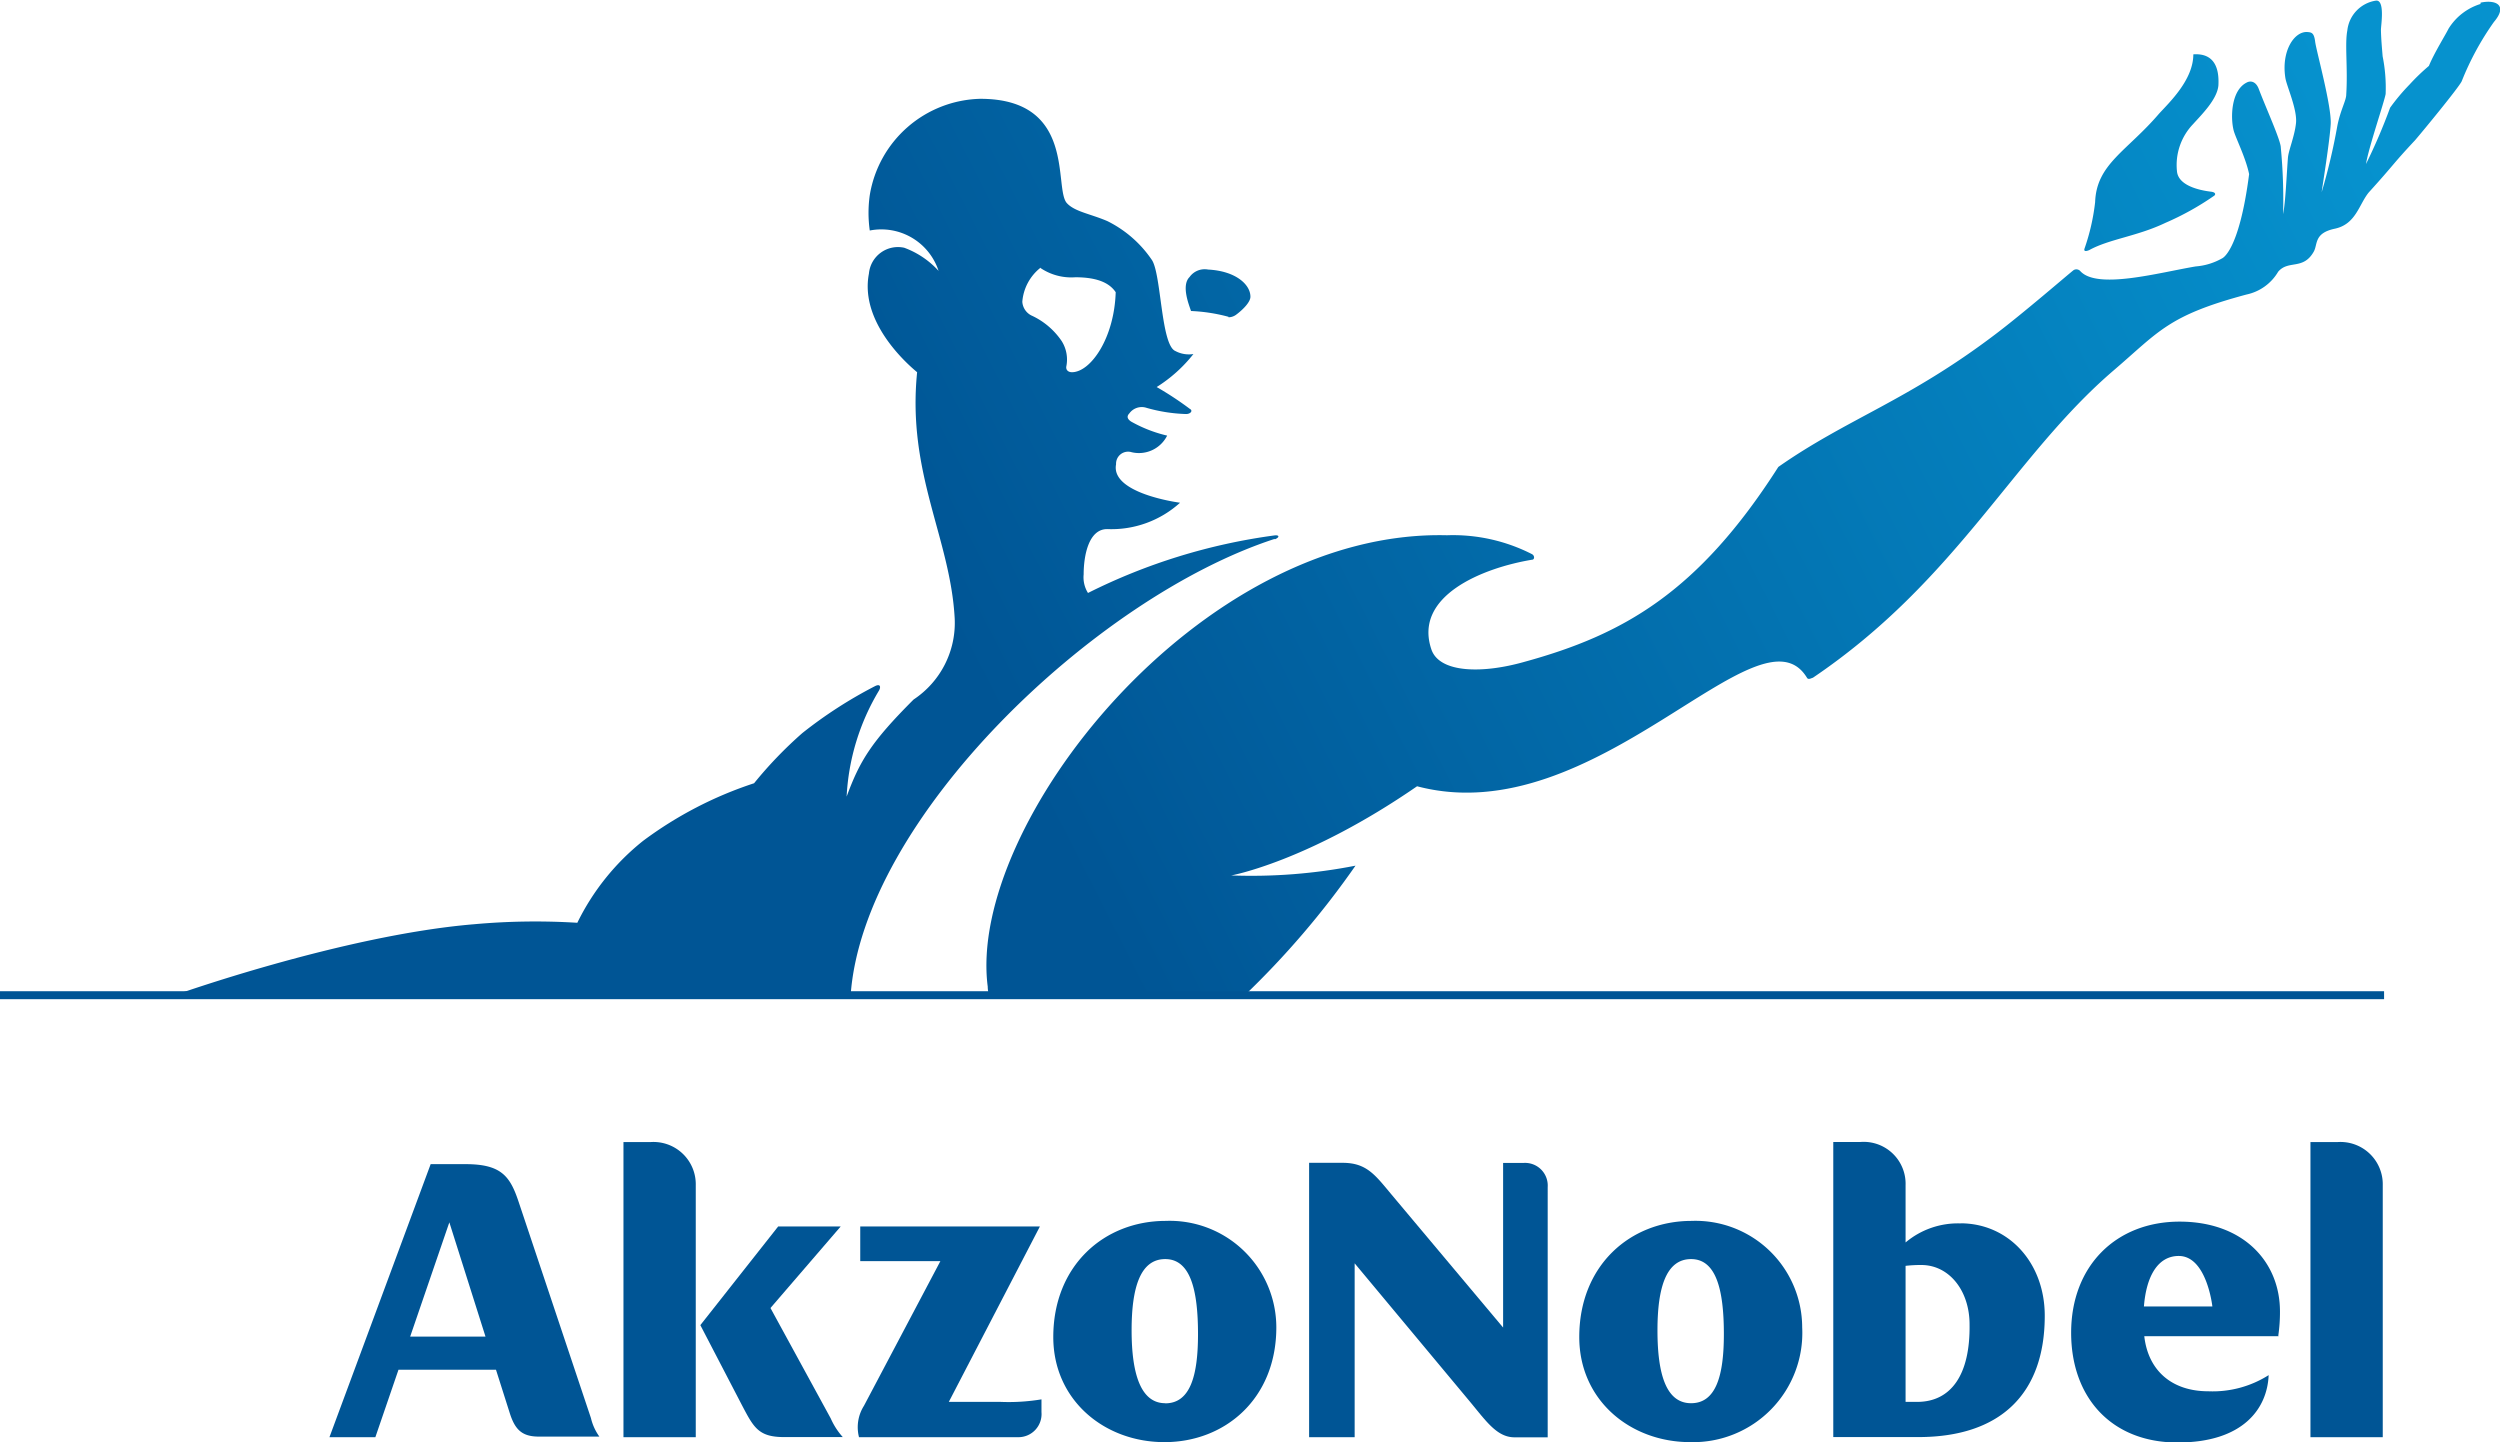
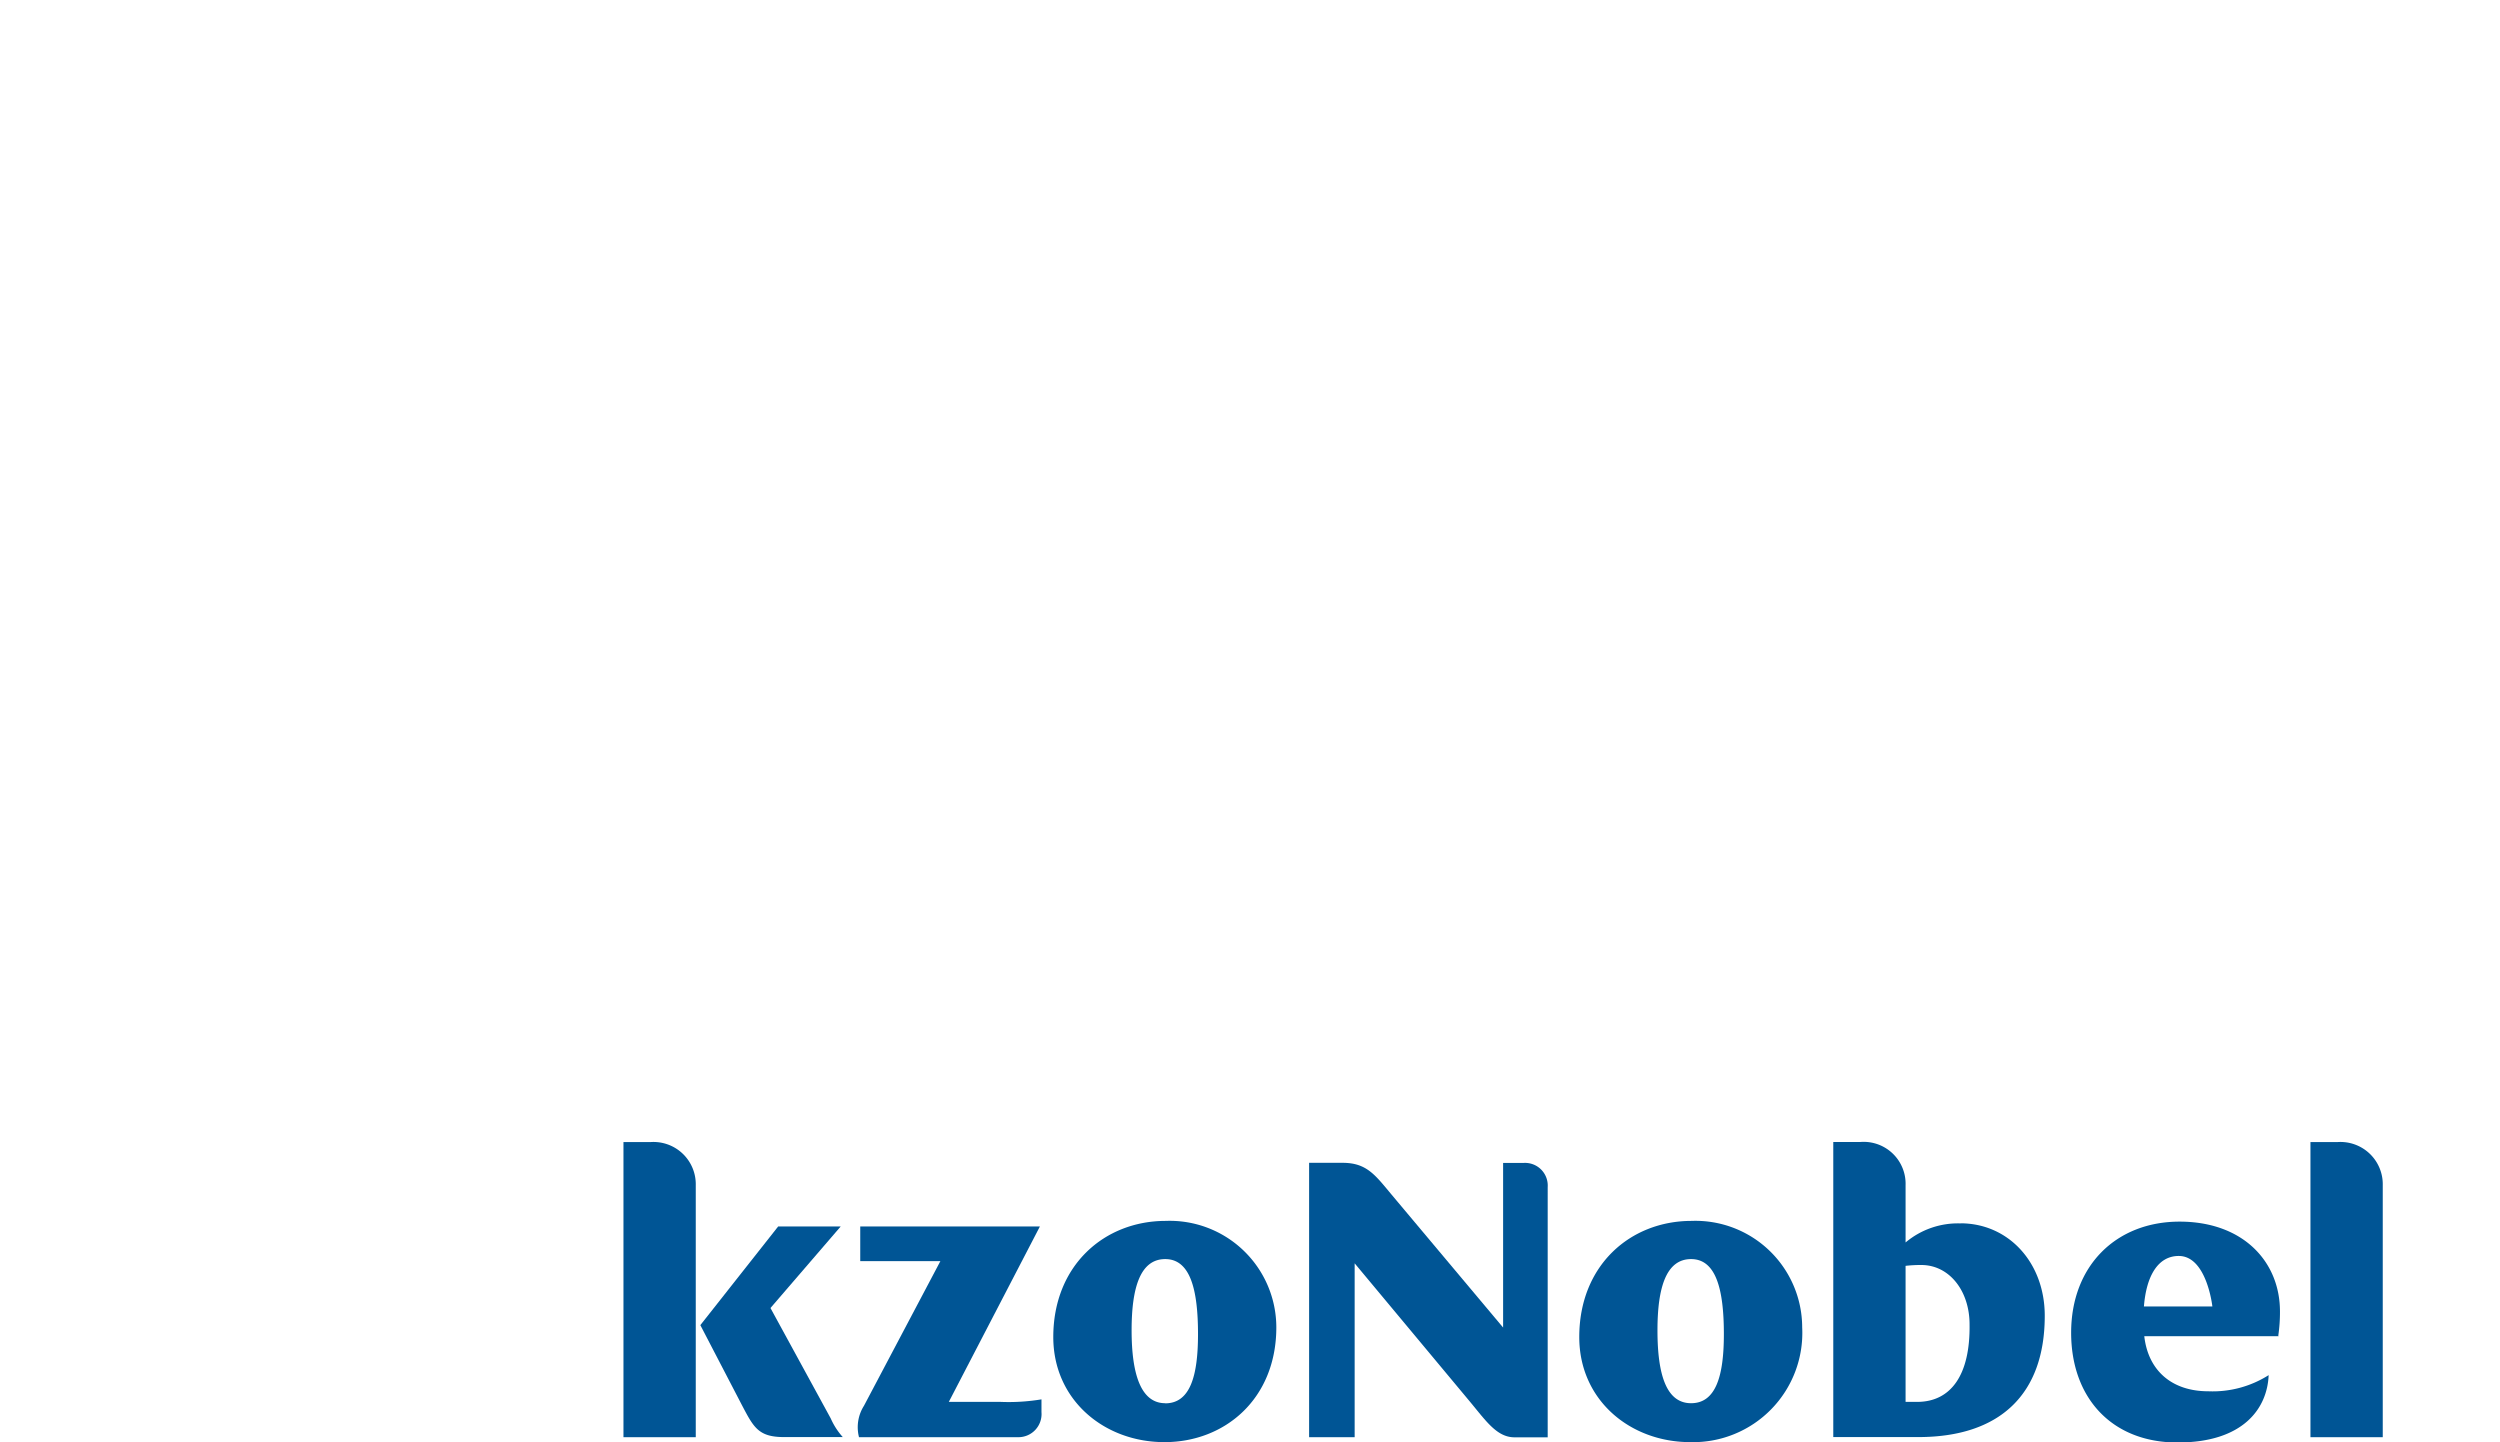
<svg xmlns="http://www.w3.org/2000/svg" viewBox="0 0 207.47 119.69">
  <defs>
    <linearGradient id="a" x1="344.61" y1="754.88" x2="531.09" y2="659.86" gradientTransform="translate(-49.24 -346.55)" gradientUnits="userSpaceOnUse">
      <stop offset="0.34" stop-color="#005595" />
      <stop offset="0.93" stop-color="#0692ce" />
    </linearGradient>
  </defs>
  <title>AkzoNobel logo - Brandlogos.net</title>
-   <path d="M453.63,344.92c1.66-.92,4-1.15,6.32-2.26a23.18,23.18,0,0,0,4.05-2.25c.14-.09.16-.29-.24-.34-1-.12-2.75-.51-2.84-1.72a4.91,4.91,0,0,1,1.33-3.88c.75-.83,2-2.06,2.11-3.21.13-2.3-1.07-2.66-2.08-2.59,0,2.12-2,4-2.85,4.93-2.67,3.12-5.19,4.17-5.3,7.34a17.63,17.63,0,0,1-.87,3.82C453.14,345.08,453.44,345,453.63,344.92Zm-67.58,24c.4-.16.4-.37,0-.33a49,49,0,0,0-15.5,4.78,2.45,2.45,0,0,1-.36-1.54c0-1.52.4-3.81,2-3.76a8.48,8.48,0,0,0,6-2.19s-5.78-.74-5.31-3.19a1,1,0,0,1,1.3-1,2.62,2.62,0,0,0,2.94-1.38,11.3,11.3,0,0,1-3-1.17c-.19-.13-.44-.36-.14-.67a1.27,1.27,0,0,1,1.34-.49,13.25,13.25,0,0,0,3.37.54c.37,0,.6-.28.31-.43a26.76,26.76,0,0,0-2.75-1.81,12,12,0,0,0,3.05-2.74,2.38,2.38,0,0,1-1.5-.25c-1.19-.5-1.16-6.28-1.93-7.53a9.61,9.61,0,0,0-3.71-3.25c-1.39-.6-2.71-.78-3.36-1.49-1.12-1.21.84-8.66-7.19-8.66a9.53,9.53,0,0,0-9.17,8,10.48,10.48,0,0,0,0,2.93,5,5,0,0,1,5.71,3.35,7.2,7.2,0,0,0-2.85-1.92,2.42,2.42,0,0,0-2.93,2.15c-.81,4.19,3.51,7.77,4,8.18-.85,8.42,2.77,13.77,3.12,20.47a7.63,7.63,0,0,1-3.41,6.69c-3.53,3.53-4.47,5.1-5.56,8.06a18.93,18.93,0,0,1,2.69-8.81c.15-.26.14-.61-.37-.34a36.72,36.72,0,0,0-6,3.88,34.11,34.11,0,0,0-4,4.16,32.18,32.18,0,0,0-9.21,4.78,19.83,19.83,0,0,0-5.46,6.8,56.44,56.44,0,0,0-8.56.12c-10.93.91-25,5.94-25,5.94h56.24C351.85,392.15,371.1,373.74,386.05,368.88Zm-19.43-22.51a4.58,4.58,0,0,0,2.88.76c2,0,2.9.57,3.35,1.24-.12,3.83-2.08,6.62-3.62,6.64-.34,0-.52-.2-.48-.47a2.88,2.88,0,0,0-.38-2.11,6.09,6.09,0,0,0-2.43-2.09,1.37,1.37,0,0,1-.84-1.18A4,4,0,0,1,366.62,346.37Zm15.59,4.08a1.07,1.07,0,0,0,.63-.21c.62-.46,1.2-1.08,1.19-1.5,0-1-1.21-2.13-3.51-2.25a1.54,1.54,0,0,0-1.54.62c-.73.72,0,2.43.12,2.82A14.19,14.19,0,0,1,382.21,350.45Zm103.9-26a4.78,4.78,0,0,0-2.65,2.05c-.22.46-1.21,2.05-1.63,3.09a17.36,17.36,0,0,0-1.61,1.55,16.54,16.54,0,0,0-1.61,1.92,46.86,46.86,0,0,1-2,4.67c.22-1.38,1.51-5.13,1.63-5.81a13.35,13.35,0,0,0-.25-3.13c-.06-.74-.13-1.48-.14-2.21,0-.33.35-2.47-.4-2.41a2.81,2.81,0,0,0-2.39,2.48c-.22,1.13.05,3.13-.09,5.31,0,.51-.47,1.25-.74,2.61a50.07,50.07,0,0,1-1.3,5.5c.08-.61.66-4.16.75-5.64s-1.2-6.11-1.29-6.85-.3-.77-.62-.8c-1.1-.1-2.21,1.57-1.85,3.82.11.67,1,2.62.88,3.74s-.62,2.25-.67,2.88c-.12,1.57-.2,3.69-.4,4.67a46,46,0,0,0-.19-5.52c0-.59-1.25-3.33-1.83-4.87-.25-.66-.71-.69-1-.53-1.3.65-1.35,2.9-1.09,3.95.15.61,1,2.25,1.29,3.65-.84,6.51-2.26,7-2.26,7a5.24,5.24,0,0,1-2.17.66c-3,.5-8.14,1.94-9.57.4a.44.44,0,0,0-.57-.09c-.45.35-4.22,3.61-6.5,5.33-7.26,5.51-12.29,7-18,11-6.65,10.42-12.88,13.93-21.09,16.18-3.53,1-7,.9-7.69-1-1.55-4.47,4.24-6.8,8.34-7.48.22,0,.23-.34,0-.46a14.4,14.4,0,0,0-7.06-1.57c-20.63-.51-39.85,24.09-38.11,37.46,0,.27.06.53.1.79h21.15A71.55,71.55,0,0,0,392.75,396a44.68,44.68,0,0,1-10.31.81s6.35-1.14,15.42-7.4c14.85,3.93,28.42-15.52,32.36-9,.12.2.4,0,.48,0,12-8.11,16.64-18.39,25-25.54,3.75-3.21,4.49-4.53,11-6.27a4,4,0,0,0,2.62-1.89c.85-1,2.07-.11,2.95-1.66.35-.61,0-1.54,1.75-1.91s2-2,2.81-3c2.22-2.45,1.94-2.3,3.85-4.34.71-.83,3.6-4.34,3.87-4.89a23.5,23.5,0,0,1,2.67-4.92c1.21-1.42.13-1.88-1.1-1.61Z" transform="translate(-280.26 -324.16)" style="fill:url(#a)" />
  <path d="M351.54,443.43h13.21a1.92,1.92,0,0,0,1.94-2.08v-1.06a16.6,16.6,0,0,1-3.39.21H359l7.56-14.56H351.65v2.88h6.65l-6.34,12a3.32,3.32,0,0,0-.42,2.58" transform="translate(-280.26 -324.16)" style="fill:#005595" />
  <path d="M338.38,434.13l3.42,6.58c1,1.9,1.38,2.71,3.53,2.71h4.87a5.82,5.82,0,0,1-1-1.55l-5-9.16,5.83-6.77h-5.19Z" transform="translate(-280.26 -324.16)" style="fill:#005595" />
  <path d="M332,443.43h6V422.52a3.51,3.51,0,0,0-3.78-3.58H332v24.49Z" transform="translate(-280.26 -324.16)" style="fill:#005595" />
-   <path d="M329.3,441.84l-6-17.94c-.71-2.14-1.45-3.13-4.41-3.13H316l-8.4,22.66h3.81l1.92-5.6h8.09l1.15,3.62c.43,1.34,1,1.93,2.4,1.93H330A4.35,4.35,0,0,1,329.3,441.84Zm-15-6.76,3.25-9.48,3,9.48Z" transform="translate(-280.26 -324.16)" style="fill:#005595" />
  <path d="M376.9,443.84c5,0,9.28-3.58,9.28-9.53a8.85,8.85,0,0,0-9.18-8.83c-5.09,0-9.33,3.69-9.33,9.64,0,5.23,4.24,8.72,9.22,8.72m.07-3.23c-2,0-2.79-2.36-2.79-6.05,0-3.52.71-5.91,2.79-5.91s2.72,2.53,2.72,6.23c0,3.49-.66,5.74-2.72,5.74" transform="translate(-280.26 -324.16)" style="fill:#005595" />
  <path d="M388.9,443.43h3.78V429l9.6,11.52c1.34,1.62,2.23,2.92,3.67,2.92h2.75V422.67a1.88,1.88,0,0,0-2-2H405v13.66l-9.23-11c-1.38-1.65-2.08-2.67-4.09-2.67H388.9v22.73h0Z" transform="translate(-280.26 -324.16)" style="fill:#005595" />
  <path d="M420.53,443.84a9.07,9.07,0,0,0,9.29-9.53,8.86,8.86,0,0,0-9.18-8.83c-5.09,0-9.32,3.69-9.32,9.64,0,5.24,4.23,8.72,9.21,8.72m.07-3.23c-2.05,0-2.79-2.36-2.79-6.05,0-3.52.71-5.91,2.79-5.91s2.72,2.54,2.72,6.23c0,3.48-.67,5.73-2.72,5.73" transform="translate(-280.26 -324.16)" style="fill:#005595" />
  <path d="M469.33,435a13.57,13.57,0,0,0,.14-2c0-4.15-3.07-7.46-8.33-7.46s-9,3.66-9,9.22c0,5.38,3.35,9.11,8.83,9.11s7.45-2.85,7.56-5.59a8.67,8.67,0,0,1-5,1.34c-3.06,0-5-1.74-5.32-4.57h11.15Zm-11.15-2.42c.2-2.57,1.19-4.19,2.89-4.19,2.33,0,2.79,4.19,2.79,4.19h-5.68Z" transform="translate(-280.26 -324.16)" style="fill:#005595" />
  <path d="M443,425.69a6.74,6.74,0,0,0-4.6,1.58v-4.75a3.48,3.48,0,0,0-3.74-3.59h-2.26v24.49h7.06c6.74,0,10.49-3.52,10.49-10.07,0-4.4-3-7.67-7-7.67Zm-3.68,14.81h-.92V429.21a10.8,10.8,0,0,1,1.31-.07c2.3,0,4,2.12,4,4.93C443.77,438.25,442.18,440.5,439.35,440.5Z" transform="translate(-280.26 -324.16)" style="fill:#005595" />
  <path d="M472,443.43h6v-20.9a3.51,3.51,0,0,0-3.78-3.59H472v24.49Z" transform="translate(-280.26 -324.16)" style="fill:#005595" />
-   <rect y="82.26" width="197.85" height="0.66" style="fill:#005595" />
</svg>